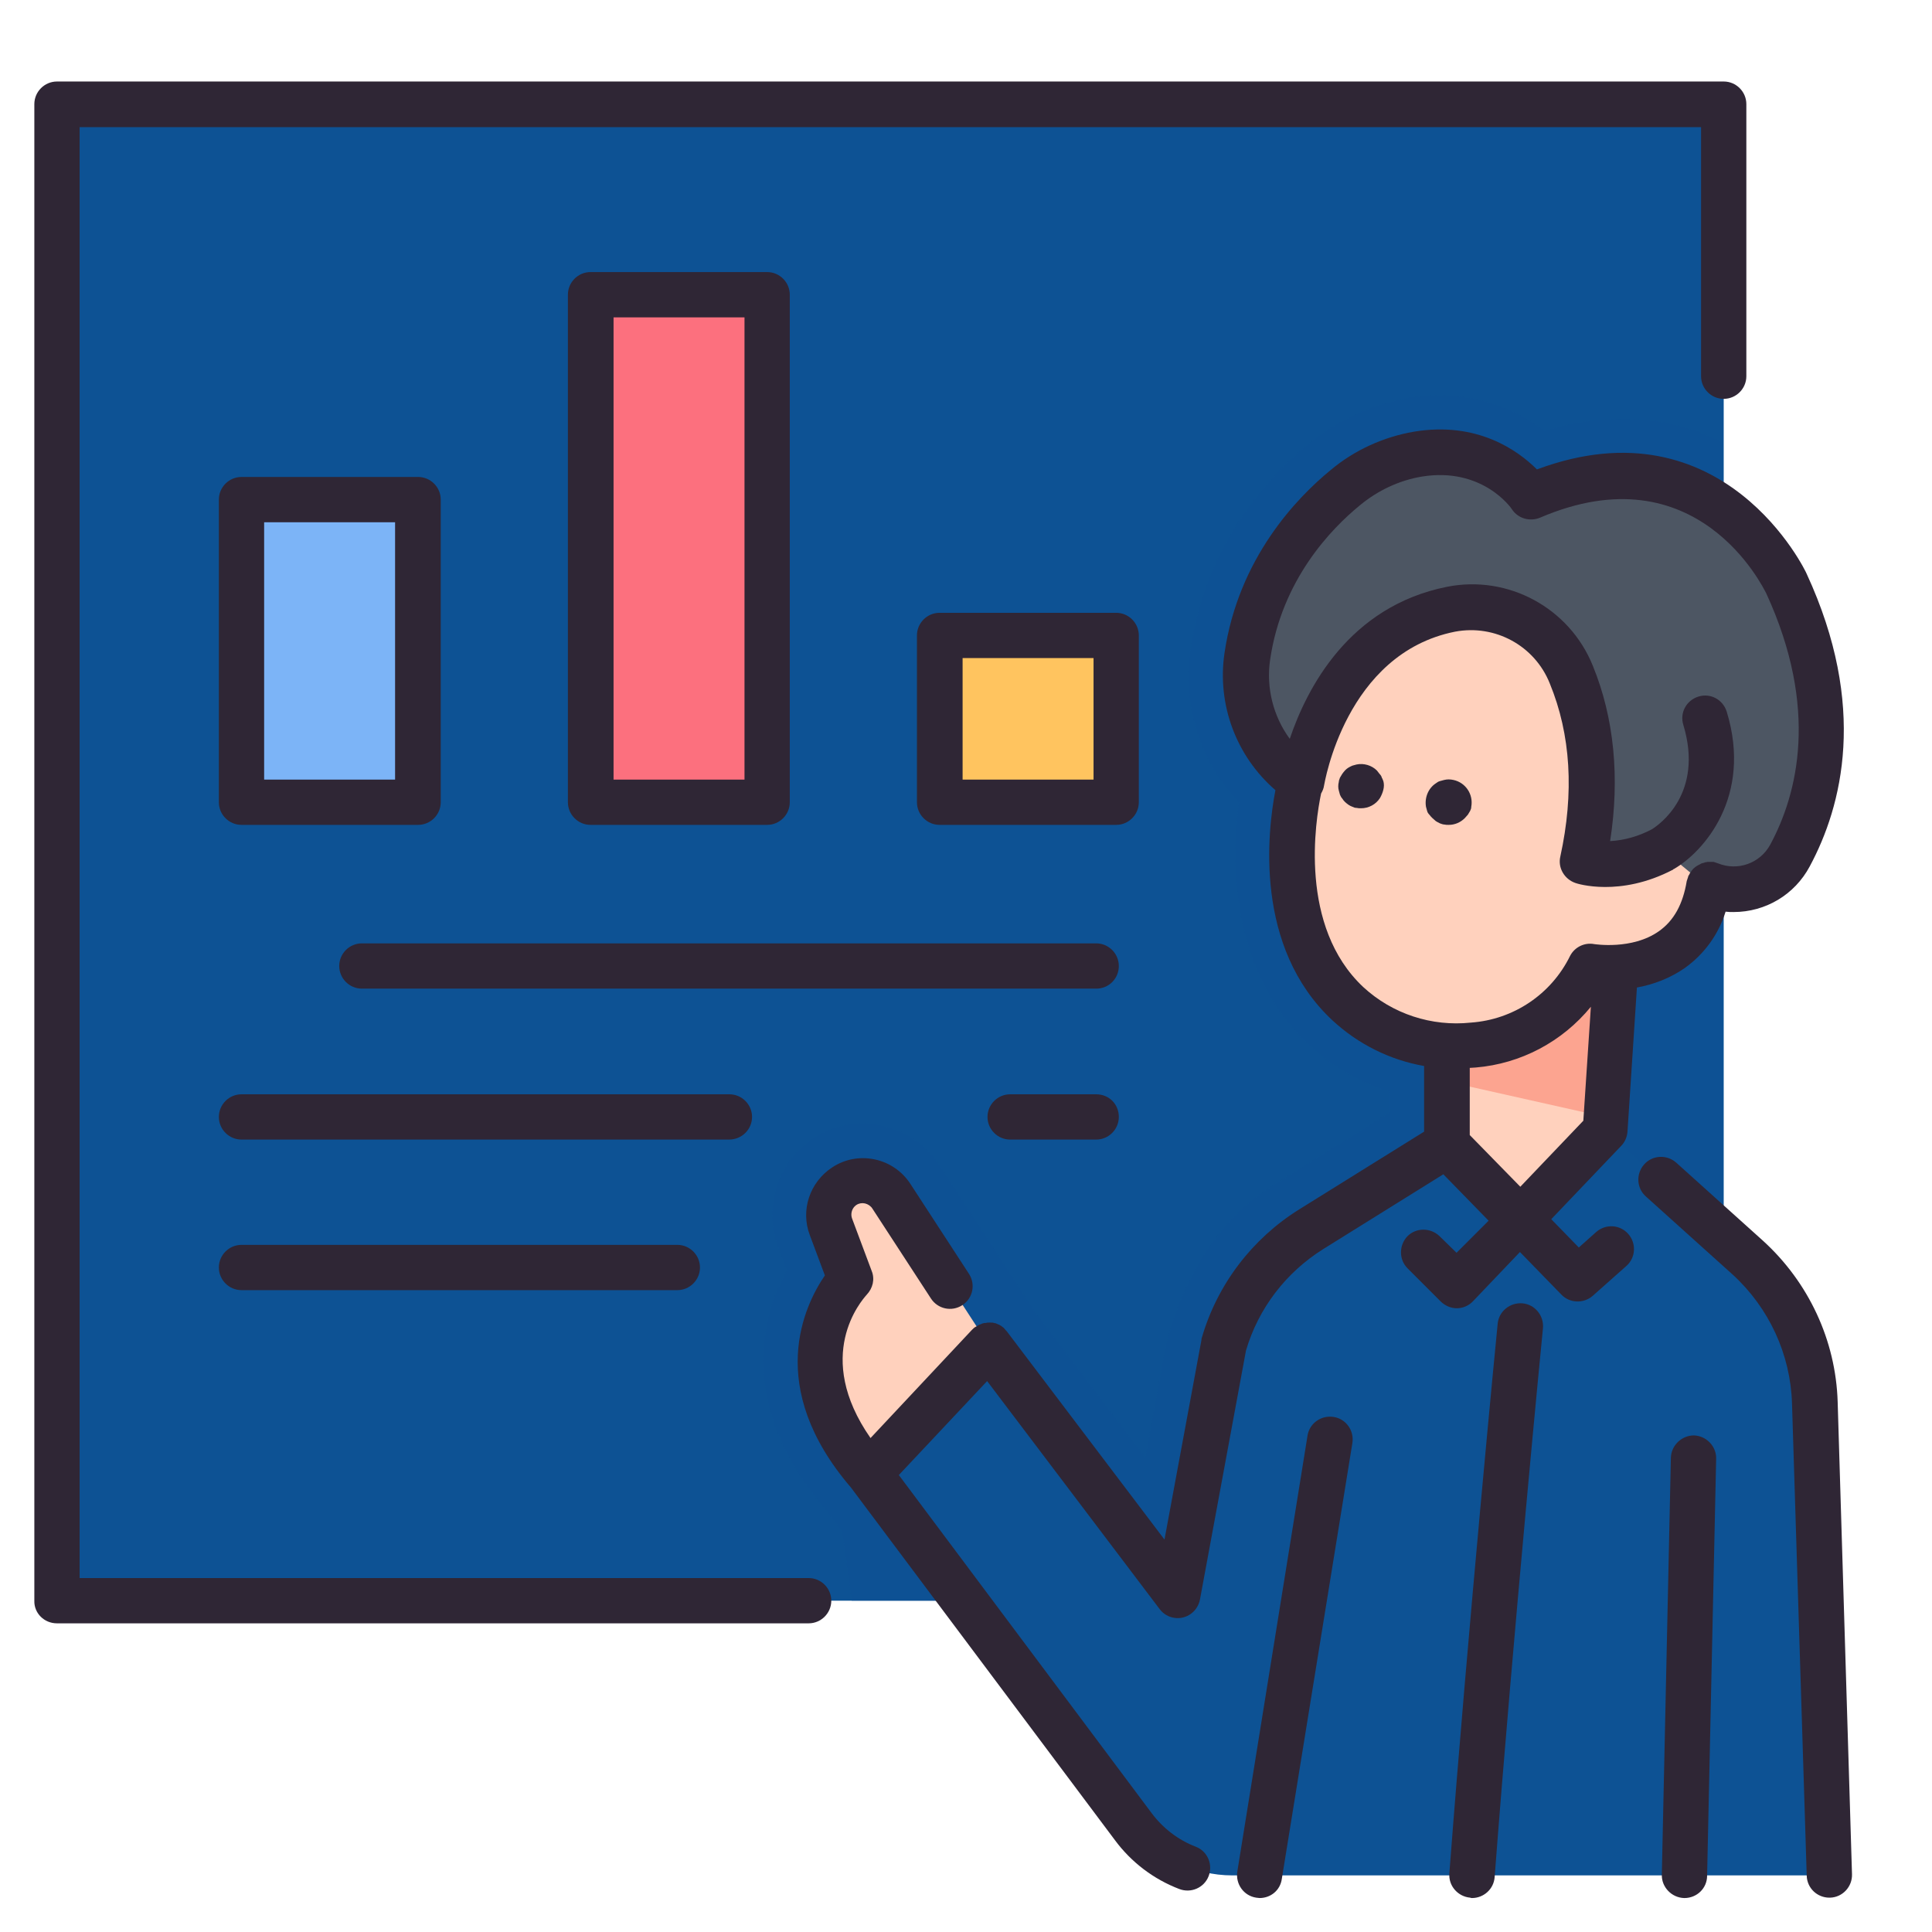
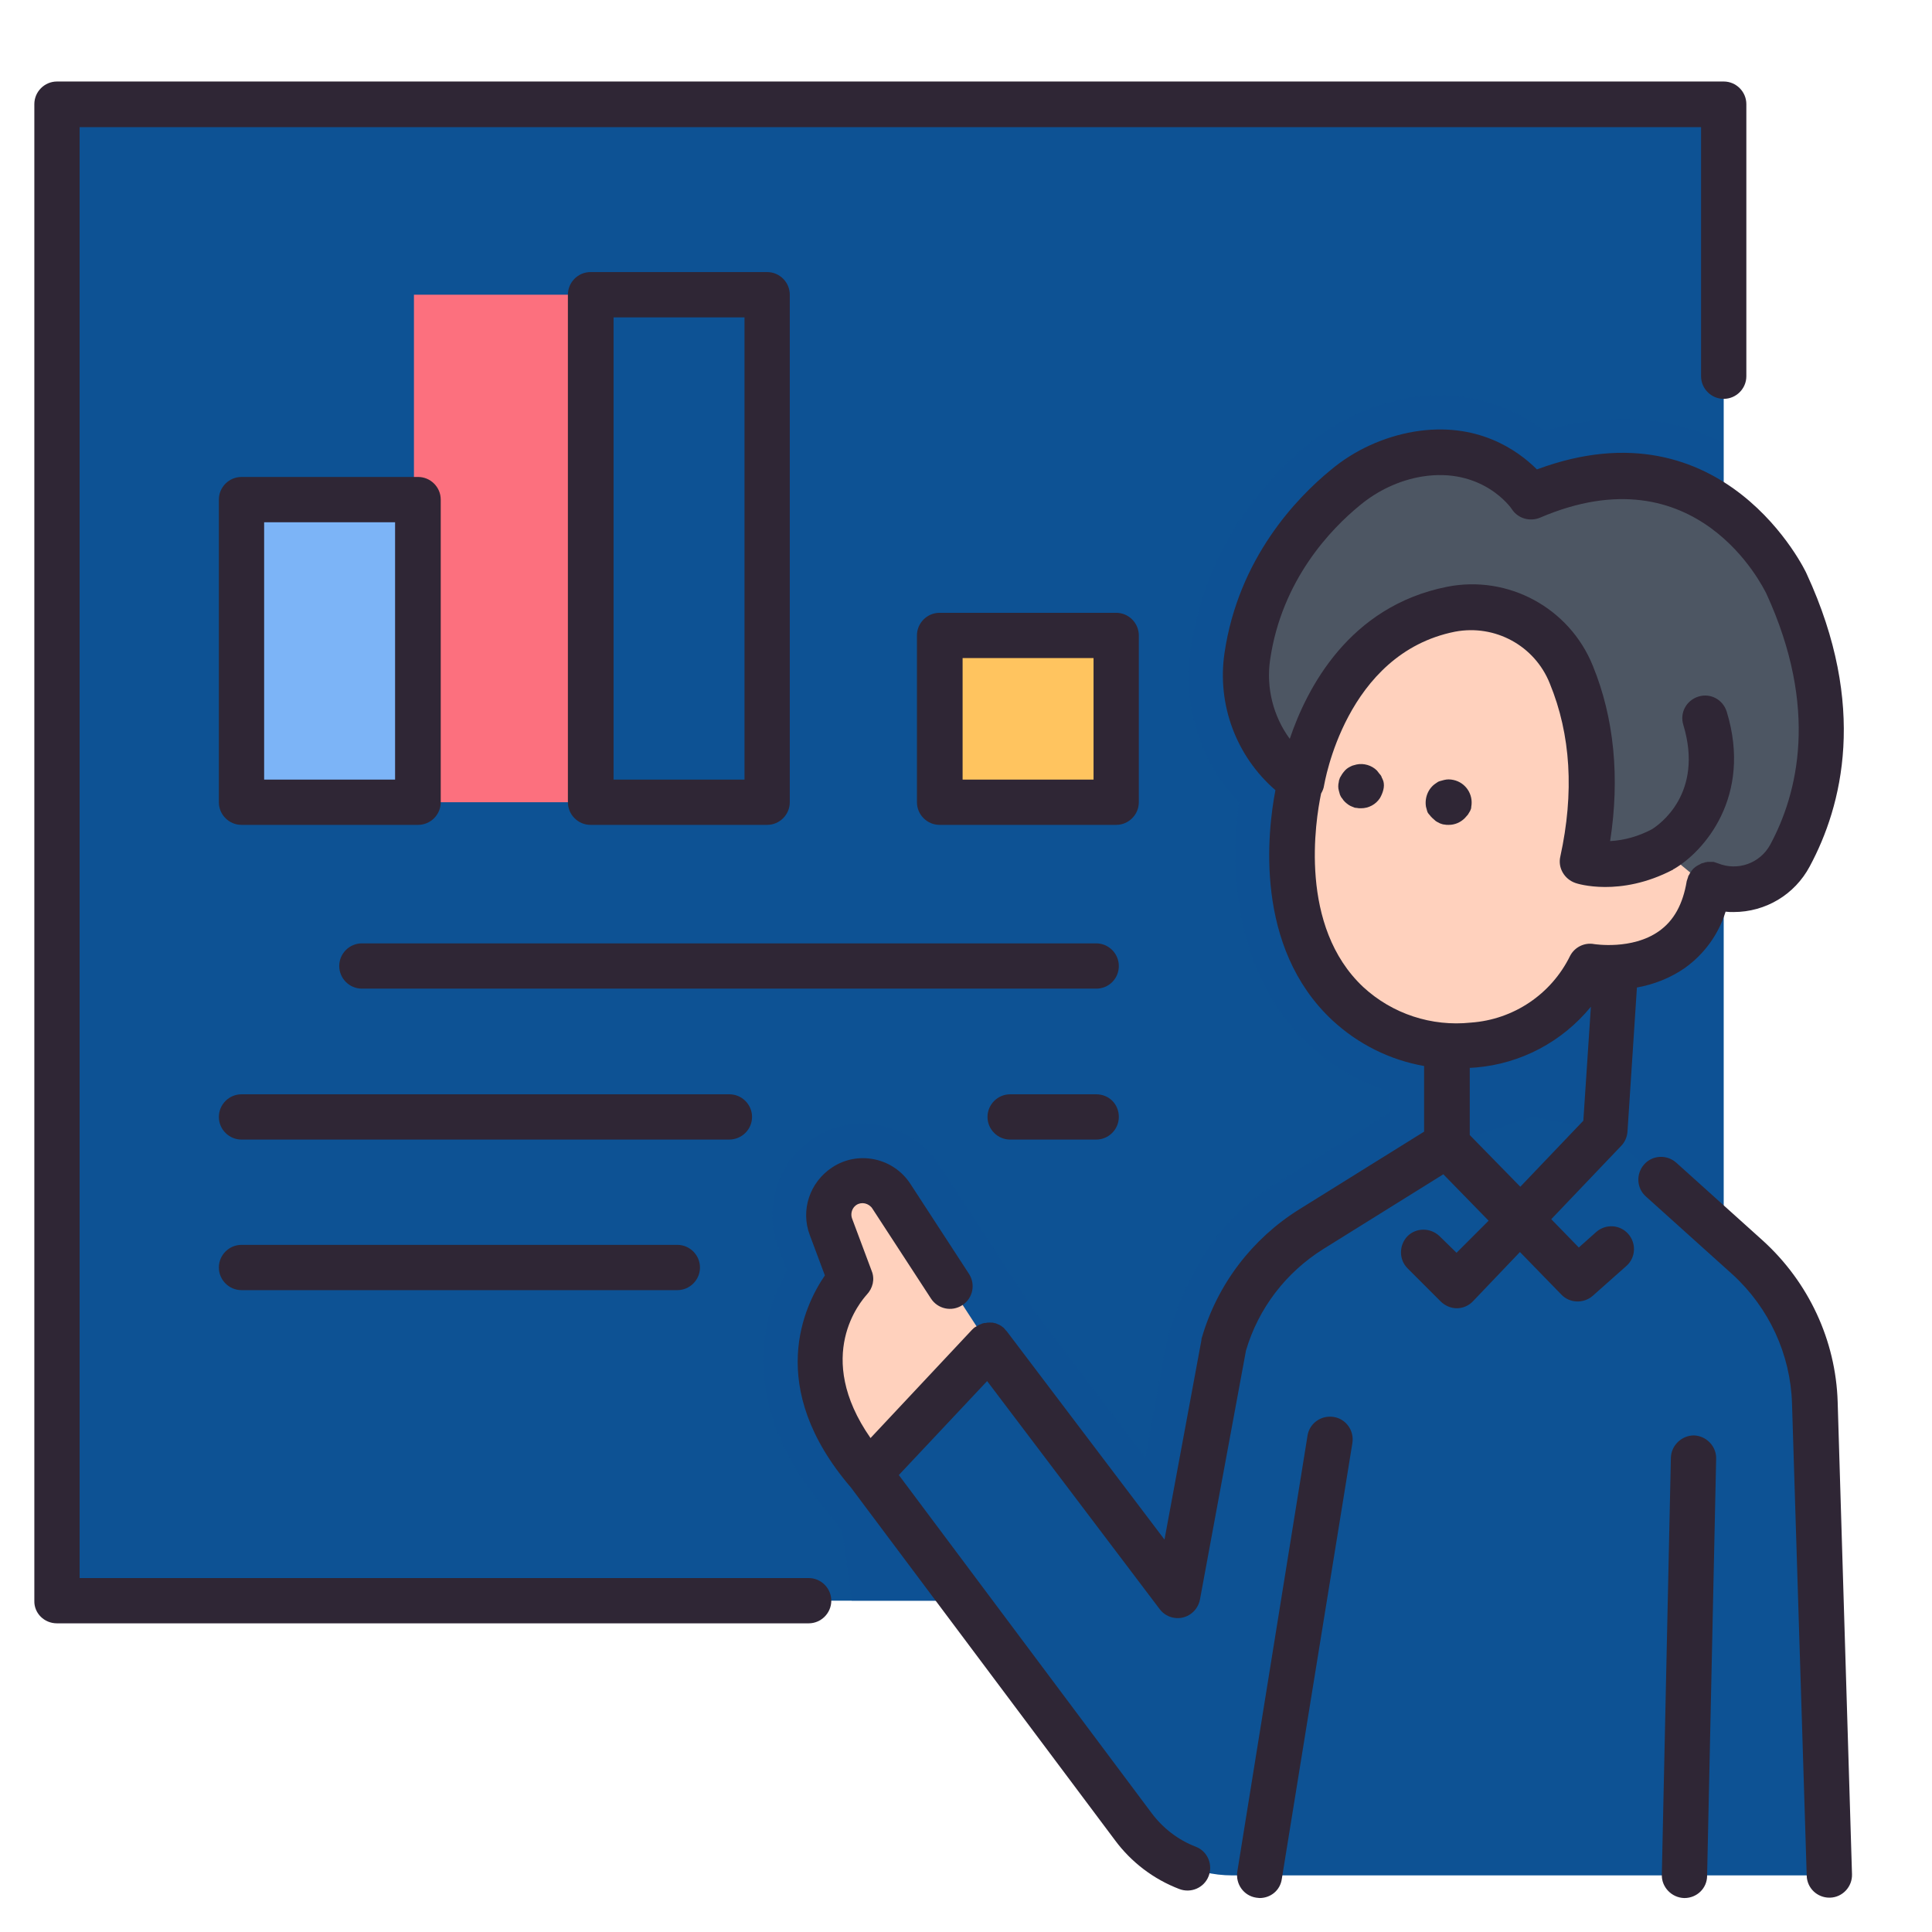
<svg xmlns="http://www.w3.org/2000/svg" version="1.1" id="filled_outline" x="0px" y="0px" viewBox="0 0 512 512" style="enable-background:new 0 0 512 512;" xml:space="preserve">
  <style type="text/css">
	.st0{fill:#0D5294;}
	.st1{opacity:0.7;fill:#0D5294;enable-background:new    ;}
	.st2{fill:#FFD1BD;}
	.st3{fill:#FCA490;}
	.st4{fill:#4D5663;}
	.st5{fill:#FC707E;}
	.st6{fill:#7CB4F7;}
	.st7{fill:#FFC45F;}
	.st8{fill:#2F2635;}
</style>
  <path class="st0" d="M15.1,27.6h441.7v396.6H15.1V27.6z" />
  <path class="st1" d="M429.9,111c-7,0-13.9,1.1-20.6,3.2c-8-6.2-17.8-9.5-27.9-9.4c-2.7,0-5.5,0.2-8.2,0.7  c-9.7,1.7-18.8,5.8-26.4,12.1c-9,7.4-25,23.5-30.3,48.8c-0.1,0.3-0.1,0.6-0.2,0.9v0.2c-0.2,1.1-0.4,2.2-0.6,3.4  c-0.1,0.3-0.1,0.6-0.2,0.9c0,0.2-0.1,0.5-0.1,0.7c0,0.3-0.1,0.6-0.1,0.9c-1.7,14.2,2.9,28.5,12.7,38.9c0.1,0.1,0.2,0.2,0.3,0.3  c-2,15.1-2.6,44.5,18.6,64.3c6.1,5.7,13.5,10,21.4,12.5v5.4l-28.8,18c-8.2,4.7-15.1,11.3-20.1,19.2c-5.6,8.7-9.4,18.4-11.2,28.6  l-4.7,25.6l-29.1-38.4l-25.1-38.6c-4.1-6.5-11-10.7-18.7-11.4c-7.2-0.6-14.4,2.1-19.4,7.4c-6.4,6.9-8.3,16.9-4.9,25.7l2.2,5.8  c-2.3,4.2-4.1,8.7-5.1,13.4c-2.6,11.6-2,29.6,15.1,49.6l4.7,6.2l2.5,18.3h231V117.3C448.4,113.1,439.2,110.9,429.9,111L429.9,111z" />
  <path class="st0" d="M406.2,296l19.2,3.6l37.7,33.8c10.9,9.8,17.4,23.7,17.8,38.4l3.9,125.2H326.6c-10.3,0-20-4.9-26.2-13.1  l-70-93.6l31.7-33.8l50,66.1l12.3-66.3c3.7-12.7,11.9-23.6,23.2-30.6l35.9-22.4L406.2,296z" />
-   <path class="st2" d="M383.4,264.2v38.9l19.5,20l22.5-23.6l3.6-55.8L383.4,264.2z" />
-   <path class="st3" d="M383.4,286.6l41.9,9.4l3.7-52.2l-45.6,20.5V286.6z" />
  <path class="st2" d="M342.4,176.6l2.3,30.3c0,0-10.3,37.8,12.5,59c9,8.3,21.1,12.3,33.3,11c13.3-1,25.1-9,31-20.9  c0,0,35.5,6.6,31.9-35.1l-3.6-55l-28.3-15.4l-42.6-8.2L342.4,176.6z" />
  <path class="st4" d="M416.4,178.7c4.3,10.6,7.5,26,3.7,46.2c-0.3,1.8,0.9,3.6,2.7,3.9c0.1,0,0.2,0,0.3,0c6,0.4,12.1-0.9,17.4-3.7  l8,6.6c7.2,6.1,18,5.1,24-2.1c0.7-0.9,1.4-1.8,1.9-2.8c7.9-14.8,14.2-39.3-1-72.1c0,0-20-43.7-67.8-23.1c0,0-9.7-14.5-29.9-11.3  c-7.1,1.2-13.7,4.3-19.3,8.9c-8.8,7.2-22.6,21.9-25.9,44.7c-2,12.8,3.6,25.6,14.2,33c0.1,0.1,0.2,0.1,0.3,0.2  c0,0,5.9-39.1,39.5-45.7C397.9,158.8,411.3,166,416.4,178.7L416.4,178.7z" />
  <path class="st2" d="M230.3,390.2l31.7-33.8l-25.8-39.6c-2.7-4.2-8.3-5.4-12.5-2.6c-0.5,0.3-0.9,0.7-1.4,1.1  c-2.6,2.5-3.4,6.3-2.2,9.7l5.2,13.9C225.5,338.8,204.5,360.3,230.3,390.2L230.3,390.2z" />
-   <path class="st5" d="M156.5,78.1h46.8v134.5h-46.8V78.1z" />
+   <path class="st5" d="M156.5,78.1v134.5h-46.8V78.1z" />
  <path class="st6" d="M64,132.4h46.8v80.2H64V132.4z" />
  <path class="st7" d="M249.1,168.4h46.8v44.2h-46.8L249.1,168.4L249.1,168.4z" />
  <g>
    <path class="st8" d="M15.1,430.2h199.2c3.3,0,6-2.7,6-6s-2.7-6-6-6H21.1V33.7h429.7v66c0,3.3,2.7,6,6,6s6-2.7,6-6V27.6   c0-3.3-2.7-6-6-6H15.1c-3.3,0-6,2.7-6,6v396.6C9,427.5,11.7,430.2,15.1,430.2L15.1,430.2z" />
    <path class="st8" d="M474.9,371.9l3.9,125.2c0.1,3.3,2.8,5.8,6,5.8h0.2c3.3-0.1,5.9-2.9,5.8-6.2l0,0L487,371.5   c-0.5-16.3-7.7-31.7-19.8-42.7l-23-20.7c-2.5-2.2-6.3-2-8.5,0.5s-2,6.3,0.5,8.5l23,20.7C468.8,346.6,474.5,358.9,474.9,371.9   L474.9,371.9z" />
    <path class="st8" d="M407.3,124.4c-5-5-15.8-12.8-32.6-10c-8.1,1.4-15.8,4.9-22.1,10.2c-8.9,7.3-24.4,23.3-28.1,48.5   c-2,13.6,3.1,27.3,13.5,36.3c-2.1,10.9-5.7,41.6,15.1,61c6.8,6.3,15.2,10.5,24.3,12.1v17.4l-33.1,20.6c-12.5,7.8-21.7,19.9-25.8,34   c-0.1,0.2-0.1,0.4-0.1,0.6l-9.8,52.9l-41.8-55.2c-0.1-0.1-0.2-0.2-0.3-0.3c-0.1-0.2-0.3-0.3-0.4-0.5l-0.1-0.1   c-0.1-0.1-0.3-0.2-0.4-0.3c-0.2-0.2-0.4-0.3-0.6-0.4c-0.1-0.1-0.3-0.2-0.4-0.2c-0.2-0.1-0.5-0.2-0.7-0.3c-0.2,0-0.3-0.1-0.5-0.1   c-0.2-0.1-0.5-0.1-0.8-0.1c-0.1,0-0.2,0-0.3,0c-0.1,0-0.2,0-0.2,0c-0.3,0-0.6,0-0.8,0.1c-0.1,0-0.2,0-0.4,0   c-0.3,0.1-0.6,0.1-0.9,0.3c-0.1,0-0.2,0.1-0.3,0.1c-0.3,0.1-0.6,0.3-0.9,0.5c-0.1,0-0.1,0.1-0.2,0.1c-0.4,0.2-0.7,0.5-1,0.8   l-26.9,28.7c-15.2-21.8-2.5-36.3-1-38c1.6-1.7,2.2-4.1,1.3-6.3l-5.2-13.9c-0.4-1.1-0.1-2.4,0.7-3.2c1.2-1.2,3.1-1.1,4.3,0.1   c0.1,0.1,0.3,0.3,0.4,0.5l15.5,23.8c1.8,2.8,5.5,3.6,8.3,1.8c2.8-1.8,3.6-5.5,1.8-8.3l0,0l-15.5-23.8c-4.5-7-13.9-9-20.8-4.4   c-5.9,3.9-8.4,11.3-5.9,17.9l4,10.7c-5.4,7.9-16,29.5,6.9,56.2l70,93.5c4.3,5.8,10.2,10.3,17,12.9c3.1,1.2,6.6-0.3,7.8-3.4   c1.2-3.1-0.3-6.6-3.4-7.8c-4.7-1.8-8.7-4.9-11.7-8.9l-67-89.6l23.4-24.9l45.7,60.4c2,2.7,5.8,3.2,8.4,1.2c1.2-0.9,2-2.2,2.3-3.7   l12.2-66c3.3-11.2,10.6-20.7,20.5-26.9l31.8-19.8l12,12.3L386,332l-4.5-4.4c-2.4-2.3-6.2-2.3-8.5,0c-2.3,2.4-2.3,6.2,0,8.5l0,0   l8.8,8.8c1.1,1.1,2.7,1.8,4.2,1.8h0.1c1.6,0,3.2-0.7,4.3-1.9l12.4-13l11,11.3c2.2,2.3,5.9,2.4,8.3,0.3l8.9-7.9   c2.5-2.2,2.7-6,0.5-8.5s-6-2.7-8.5-0.5l-4.6,4.1l-7.3-7.5l18.5-19.4c1-1,1.6-2.4,1.7-3.8l2.5-38.2c4.5-0.8,8.8-2.5,12.6-5.1   c5.2-3.7,9-8.9,10.9-15c0.7,0.1,1.4,0.1,2.1,0.1c8.5,0,16.2-4.6,20.2-12.1c8.6-16,15.4-42.4-0.8-77.5   C478.7,151.7,457,105.9,407.3,124.4L407.3,124.4z M419.6,297l-16.7,17.5l-13.4-13.7V283c0.5,0,1.1-0.1,1.6-0.1   c11.9-1,22.9-6.8,30.5-16.1L419.6,297z M469.1,223.9c-2.7,4.9-8.6,7-13.8,4.9l0,0c-0.3-0.1-0.6-0.2-0.9-0.3c-0.1,0-0.2-0.1-0.3-0.1   H454c-0.2,0-0.5,0-0.7,0c-0.1,0-0.3,0-0.4,0c-0.3,0-0.5,0-0.8,0.1c-0.1,0-0.3,0-0.4,0.1c-0.2,0.1-0.5,0.1-0.7,0.2   c-0.1,0-0.3,0.1-0.4,0.2c-0.2,0.1-0.4,0.2-0.6,0.3s-0.3,0.2-0.5,0.3c-0.1,0.1-0.3,0.2-0.5,0.4s-0.3,0.2-0.4,0.4   c-0.1,0.1-0.3,0.3-0.4,0.5s-0.2,0.3-0.3,0.4c-0.1,0.2-0.2,0.4-0.3,0.6c-0.1,0.1-0.2,0.2-0.2,0.4l0,0c-0.1,0.2-0.1,0.4-0.2,0.6   c-0.1,0.2-0.1,0.4-0.2,0.6l0,0c-1,6.1-3.4,10.5-7.4,13.3c-7.1,5-17,3.4-17.1,3.4c-2.6-0.5-5.2,0.8-6.4,3.1   c-5,10.2-15,16.9-26.3,17.7c-10.4,1.1-20.8-2.3-28.5-9.4c-17.2-16.1-12.7-44.1-11.2-51.3c0.4-0.7,0.7-1.4,0.8-2.2   c0.1-0.3,5.6-34.9,34.7-40.7c10.6-2,21.1,3.7,25.1,13.7c5.6,13.6,6.5,29,2.8,45.9c-0.7,3,1.1,6,4,7c0.5,0.2,11.8,3.8,25.8-3.5   c0,0,0.1,0,0.1-0.1s0.1,0,0.2-0.1c7.8-4.5,20.9-19.1,14-41.7c-1-3.2-4.3-5-7.5-4s-5,4.3-4,7.5c5.5,18.2-6.4,26.5-8.4,27.7   c-3.4,1.8-7.2,2.9-11,3.1c2.6-16.7,1.1-32.6-4.6-46.5c-6.2-15.3-22.4-24.1-38.6-20.9c-26.1,5.2-37.2,27-41.7,40.3   c-4.4-6-6.3-13.6-5.2-21c3.1-21.2,16.2-34.7,23.8-40.9c4.7-3.9,10.4-6.6,16.4-7.6c16-2.6,23.7,8.3,23.9,8.7   c1.6,2.4,4.7,3.3,7.4,2.2c41.7-17.9,59.2,18.6,60,20.1C482.1,187.8,476.4,210.4,469.1,223.9L469.1,223.9z" />
    <path class="st8" d="M203.3,218.6c3.3,0,6-2.7,6-6V78.1c0-3.3-2.7-6-6-6h-46.8c-3.3,0-6,2.7-6,6v134.5c0,3.3,2.7,6,6,6H203.3z    M162.6,84.1h34.7v122.5h-34.7V84.1z" />
    <path class="st8" d="M64,218.6h46.8c3.3,0,6-2.7,6-6v-80.2c0-3.3-2.7-6-6-6H64c-3.3,0-6,2.7-6,6v80.2C58,215.9,60.7,218.6,64,218.6   L64,218.6z M70,138.4h34.7v68.2H70V138.4z" />
    <path class="st8" d="M295.8,218.6c3.3,0,6-2.7,6-6v-44.2c0-3.3-2.7-6-6-6H249c-3.3,0-6,2.7-6,6v44.2c0,3.3,2.7,6,6,6H295.8z    M255.1,174.4h34.7v32.2h-34.7L255.1,174.4L255.1,174.4z" />
-     <path class="st8" d="M390.1,503c3.1,0,5.8-2.4,6-5.6C401,433,408.8,352.8,408.9,352c0.3-3.3-2.1-6.3-5.4-6.6   c-3.3-0.3-6.3,2.1-6.6,5.4l0,0c-0.1,0.8-7.9,81.1-12.8,145.6c-0.3,3.3,2.2,6.2,5.5,6.5l0,0C389.8,503,390,503,390.1,503L390.1,503z   " />
    <path class="st8" d="M442.8,386.3l-2.4,110.5c-0.1,3.3,2.6,6.1,5.9,6.2h0.1c3.3,0,6-2.6,6-5.9l2.4-110.5c0.1-3.3-2.6-6.1-5.9-6.2   C445.7,380.4,442.9,383,442.8,386.3L442.8,386.3z" />
    <path class="st8" d="M333.8,503c3,0,5.5-2.1,5.9-5.1l18.7-115.5c0.5-3.3-1.7-6.4-5-6.9s-6.4,1.7-6.9,5l0,0L327.9,496   c-0.5,3.3,1.7,6.4,5,6.9C333.2,502.9,333.5,503,333.8,503z" />
    <path class="st8" d="M366.2,206.1c-0.1-0.4-0.3-0.7-0.6-1c-0.2-0.3-0.5-0.6-0.7-0.9c-1.4-1.4-3.5-2-5.4-1.6   c-0.4,0.1-0.8,0.2-1.1,0.3c-0.4,0.2-0.7,0.3-1,0.5c-0.7,0.4-1.2,1-1.7,1.7c-0.2,0.3-0.4,0.7-0.6,1c-0.1,0.4-0.3,0.7-0.3,1.1   c-0.2,0.8-0.2,1.6,0,2.3c0.1,0.4,0.2,0.8,0.3,1.1c0.2,0.4,0.3,0.7,0.6,1c0.4,0.7,1,1.2,1.7,1.7c0.3,0.2,0.7,0.4,1,0.5   c0.4,0.2,0.7,0.3,1.1,0.3c0.4,0.1,0.8,0.1,1.2,0.1c2,0,3.9-1,5-2.7c0.4-0.7,0.7-1.4,0.9-2.2c0.2-0.8,0.2-1.6,0-2.3   C366.5,206.8,366.4,206.4,366.2,206.1L366.2,206.1z" />
    <path class="st8" d="M382.7,206.7c-0.4,0.1-0.8,0.2-1.1,0.3c-0.4,0.1-0.7,0.3-1.1,0.6c-2,1.3-3,3.8-2.6,6.2   c0.1,0.4,0.2,0.8,0.3,1.1c0.1,0.4,0.3,0.7,0.6,1c0.2,0.3,0.5,0.6,0.8,0.9c0.3,0.3,0.6,0.5,0.9,0.8c0.3,0.2,0.7,0.4,1.1,0.6   c0.4,0.1,0.7,0.3,1.1,0.3c0.4,0.1,0.8,0.1,1.2,0.1c1.6,0,3.1-0.6,4.3-1.8c0.3-0.3,0.5-0.6,0.8-0.9c0.2-0.3,0.4-0.7,0.6-1   c0.2-0.4,0.3-0.7,0.3-1.1c0.6-3.3-1.5-6.4-4.7-7.1C384.3,206.5,383.5,206.5,382.7,206.7L382.7,206.7z" />
    <path class="st8" d="M296.5,256c0-3.3-2.7-6-6-6H95.9c-3.3,0-6,2.7-6,6c0,3.3,2.7,6,6,6h194.6C293.9,262,296.5,259.3,296.5,256z" />
    <path class="st8" d="M290.5,290h-22.8c-3.3,0-6,2.7-6,6s2.7,6,6,6h22.8c3.3,0,6-2.7,6-6C296.5,292.6,293.9,290,290.5,290z" />
    <path class="st8" d="M199.3,296c0-3.3-2.7-6-6-6H64c-3.3,0-6,2.7-6,6s2.7,6,6,6h129.2C196.6,302,199.3,299.3,199.3,296z" />
    <path class="st8" d="M64,329.9c-3.3,0-6,2.7-6,6s2.7,6,6,6h115.5c3.3,0,6-2.7,6-6s-2.7-6-6-6H64z" />
  </g>
</svg>